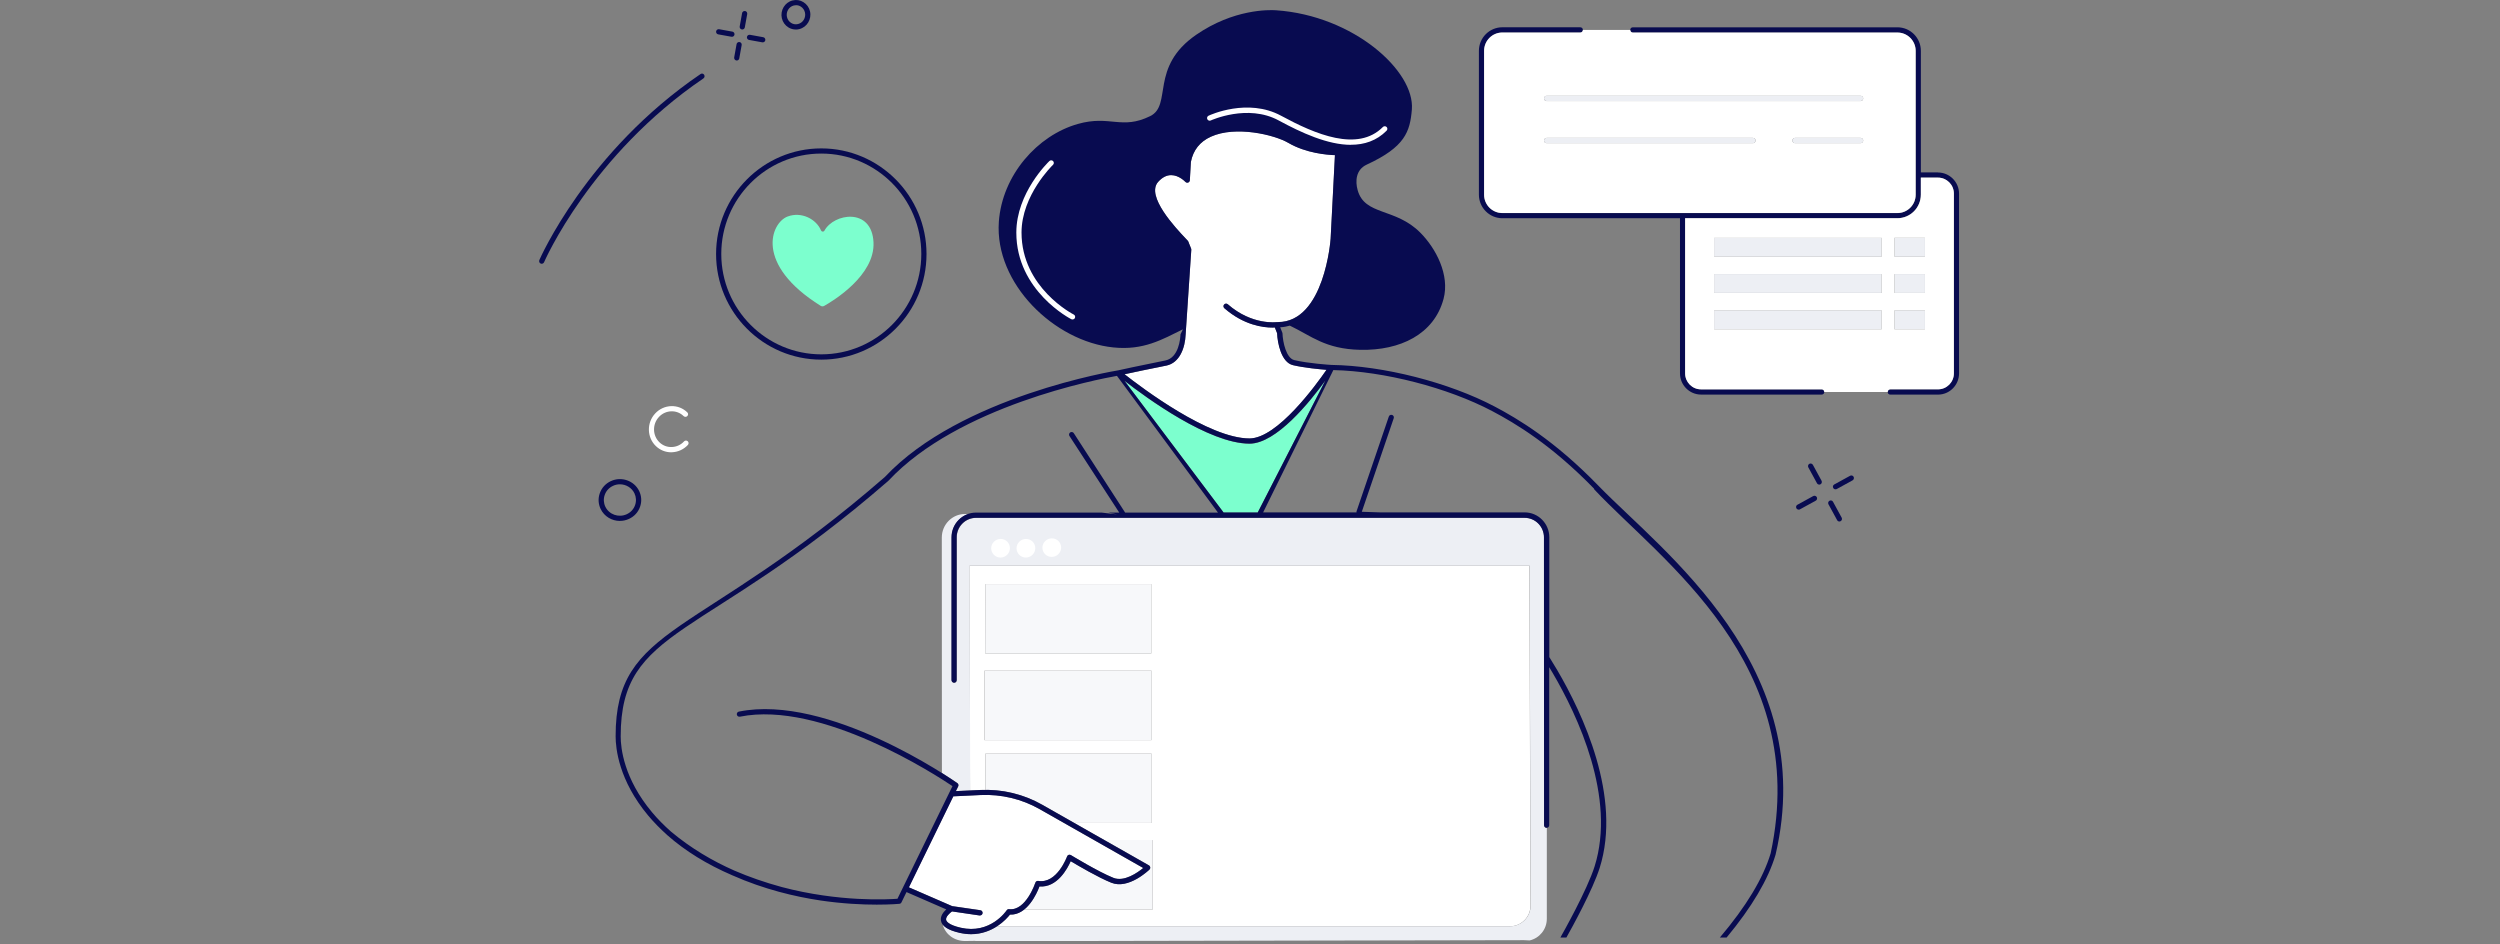
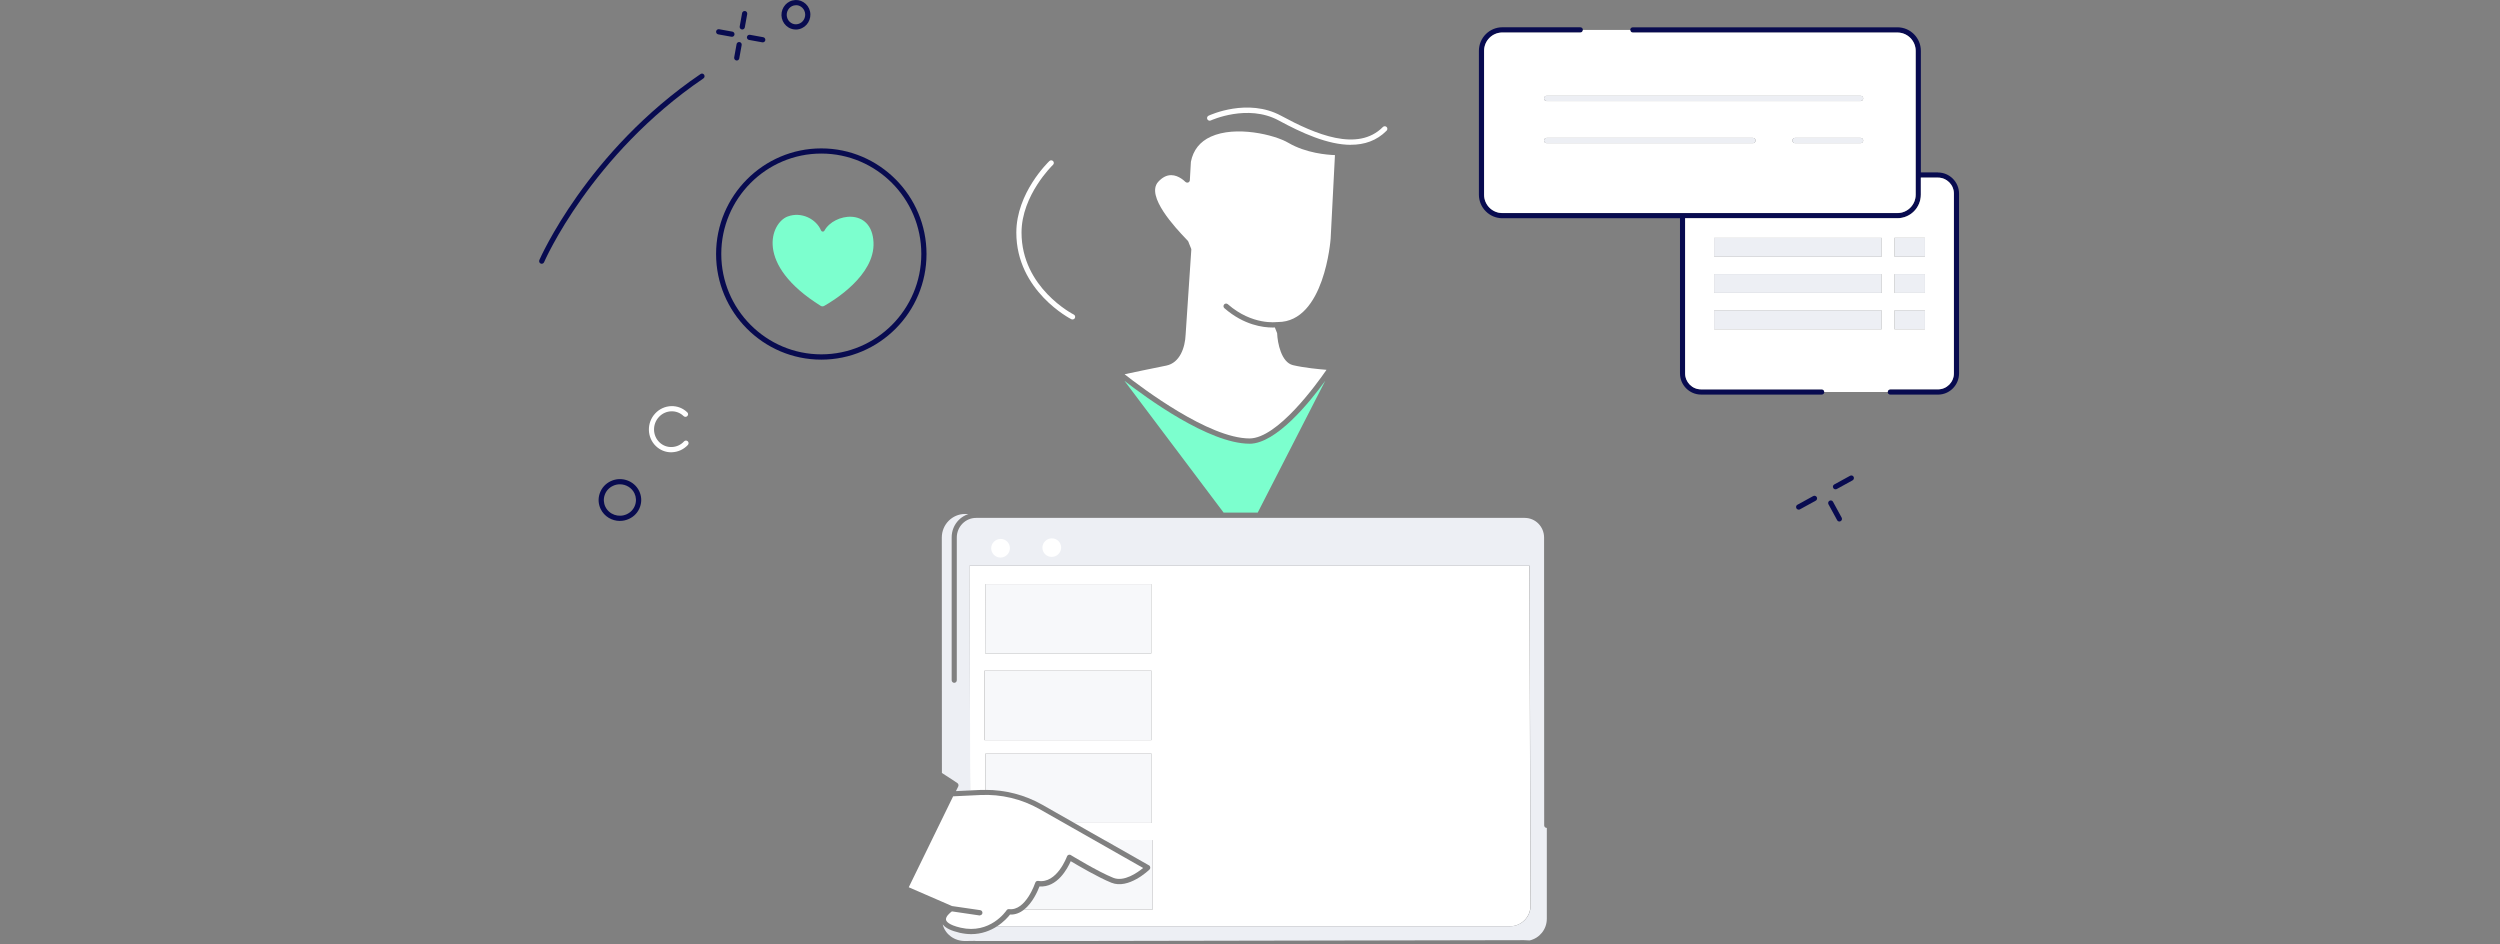
<svg xmlns="http://www.w3.org/2000/svg" width="728" height="275" viewBox="0 0 728 275" fill="none">
  <rect x="0" y="0" width="728" height="275" fill="#808080" stroke="none" />
  <g clip-path="url(#clip0_3603_405)">
    <path d="M290.305 269.74H439.652C442.98 269.74 445.68 267.039 445.67 263.712L445.361 164.731H282.284L282.484 230.173L285.463 230.034C285.961 230.004 286.449 230.034 286.957 230.034L286.987 219.423H335.302V239.649H312.823L321.601 244.631H335.67V264.857H298.246C297.091 265.774 295.716 266.392 294.121 266.322C293.593 267 292.298 268.484 290.315 269.76V269.74H290.305ZM286.987 170.072H335.262V190.298H286.908L286.987 170.072ZM335.302 215.527H286.678V195.3H335.302V215.527Z" fill="white" />
    <path d="M547.938 69.248H499.146V74.738H547.938V69.248Z" fill="#EDEFF4" />
    <path d="M547.938 79.81H499.146V85.3H547.938V79.81Z" fill="#EDEFF4" />
    <path d="M547.938 90.381H499.146V95.871H547.938V90.381Z" fill="#EDEFF4" />
    <path d="M560.543 69.248H551.675V74.738H560.543V69.248Z" fill="#EDEFF4" />
    <path d="M560.543 79.81H551.675V85.3H560.543V79.81Z" fill="#EDEFF4" />
    <path d="M560.543 90.381H551.675V95.871H560.543V90.381Z" fill="#EDEFF4" />
    <path d="M564.349 50.198H559.357V14.806C559.357 11.03 556.298 7.951 552.532 7.951H475.472C475.053 7.951 474.725 8.29 474.725 8.719C474.725 9.147 475.063 9.486 475.472 9.486H552.532C555.451 9.486 557.842 11.877 557.842 14.816V56.724C557.842 59.663 555.461 62.055 552.532 62.055H437.48C434.551 62.055 432.169 59.663 432.169 56.724V14.806C432.169 11.867 434.551 9.476 437.48 9.476H460.178C460.596 9.476 460.935 9.137 460.935 8.709C460.935 8.28 460.606 7.941 460.178 7.941H437.48C433.724 7.941 430.655 11.02 430.655 14.796V56.694C430.655 60.47 433.724 63.549 437.48 63.549H489.212V108.735C489.212 112.133 491.972 114.902 495.35 114.902H530.492C530.91 114.902 531.239 114.574 531.239 114.135C531.239 113.697 530.9 113.368 530.492 113.368H495.35C492.799 113.368 490.716 111.276 490.716 108.715V63.529H552.522C556.278 63.529 559.347 60.46 559.347 56.694V51.722H564.339C566.899 51.722 568.972 53.815 568.972 56.375V108.725C568.972 111.286 566.899 113.378 564.339 113.378H550.449C550.031 113.378 549.692 113.707 549.692 114.145C549.692 114.584 550.031 114.912 550.449 114.912H564.339C567.726 114.912 570.476 112.142 570.476 108.745V56.395C570.476 52.998 567.717 50.228 564.339 50.228H564.349V50.208V50.198Z" fill="#080B50" />
    <path d="M549.702 114.145C549.702 113.726 550.041 113.377 550.449 113.377H564.339C566.899 113.377 568.972 111.285 568.972 108.724V56.375C568.972 53.814 566.899 51.722 564.339 51.722H559.347V56.694C559.347 60.47 556.288 63.549 552.522 63.549H490.707V108.734C490.707 111.295 492.779 113.387 495.34 113.387H530.482C530.9 113.387 531.229 113.716 531.229 114.155H549.702V114.145ZM551.665 69.248H560.533V74.738H551.665V69.248ZM551.665 79.82H560.533V85.309H551.665V79.82ZM551.665 90.391H560.533V95.881H551.665V90.391ZM499.156 69.258H547.948V74.748H499.156V69.258ZM499.156 79.829H547.948V85.32H499.156V79.829ZM499.156 95.881V90.391H547.948V95.881H499.156Z" fill="white" />
    <path d="M460.178 9.465H437.48C434.551 9.465 432.169 11.857 432.169 14.796V56.703C432.169 59.643 434.551 62.034 437.48 62.034H552.532C555.451 62.034 557.842 59.643 557.842 56.703V14.806C557.842 11.867 555.461 9.475 552.532 9.475H475.472C475.053 9.475 474.725 9.136 474.725 8.708H460.935C460.935 9.126 460.606 9.475 460.178 9.475V9.465ZM510.475 41.688H450.373C449.955 41.688 449.616 41.349 449.616 40.921C449.616 40.492 449.955 40.154 450.373 40.154H510.475C510.893 40.154 511.232 40.492 511.232 40.921C511.232 41.349 510.893 41.688 510.475 41.688ZM541.811 41.688H522.69C522.272 41.688 521.933 41.349 521.933 40.921C521.933 40.492 522.262 40.154 522.69 40.154H541.811C542.229 40.154 542.568 40.492 542.568 40.921C542.568 41.349 542.229 41.688 541.811 41.688ZM541.811 27.898C542.229 27.898 542.568 28.237 542.568 28.665C542.568 29.094 542.229 29.433 541.811 29.433H450.373C449.955 29.433 449.616 29.094 449.616 28.665C449.616 28.237 449.955 27.898 450.373 27.898H541.811Z" fill="white" />
    <path d="M541.811 29.413H450.373C449.955 29.413 449.616 29.075 449.616 28.646C449.616 28.218 449.955 27.879 450.373 27.879H541.811C542.229 27.879 542.568 28.218 542.568 28.646C542.568 29.075 542.229 29.413 541.811 29.413Z" fill="#EDEFF4" />
    <path d="M541.811 41.689H522.69C522.272 41.689 521.933 41.35 521.933 40.922C521.933 40.493 522.262 40.154 522.69 40.154H541.811C542.229 40.154 542.568 40.493 542.568 40.922C542.568 41.35 542.229 41.689 541.811 41.689Z" fill="#EDEFF4" />
    <path d="M510.475 41.689H450.373C449.955 41.689 449.616 41.35 449.616 40.922C449.616 40.493 449.955 40.154 450.373 40.154H510.475C510.893 40.154 511.232 40.493 511.232 40.922C511.232 41.35 510.893 41.689 510.475 41.689Z" fill="#EDEFF4" />
    <path d="M239.161 104.729C222.263 104.729 208.523 90.929 208.523 73.971C208.523 57.013 222.273 43.213 239.161 43.213C256.05 43.213 269.8 57.013 269.8 73.971C269.8 90.929 256.05 104.729 239.161 104.729ZM239.161 44.717C223.1 44.717 210.037 57.84 210.037 73.951C210.037 90.062 223.1 103.185 239.161 103.185C255.223 103.185 268.285 90.062 268.285 73.951C268.285 57.84 255.223 44.717 239.161 44.717Z" fill="#080B50" />
    <path d="M239.012 89.076C239.301 89.255 239.679 89.265 239.988 89.086C242.619 87.611 254.834 80.218 254.366 70.553C253.868 60.33 242.818 62.114 240.088 67.145C239.978 67.345 239.779 67.454 239.56 67.434C239.341 67.434 239.151 67.285 239.072 67.086C237.736 63.857 233.412 61.516 229.347 63.05C224.505 64.874 219.572 76.96 239.012 89.076Z" fill="#7CFFCE" />
    <path d="M157.747 76.81C157.648 76.81 157.548 76.8 157.458 76.751C157.07 76.581 156.9 76.143 157.05 75.744C157.189 75.425 170.81 44.129 203.999 21.561C204.348 21.322 204.816 21.412 205.045 21.77C205.264 22.129 205.185 22.587 204.846 22.827C172.015 45.155 158.574 76.043 158.435 76.352C158.305 76.641 158.026 76.81 157.737 76.81H157.747Z" fill="#080B50" />
    <path d="M216.155 8.579H216.015C215.597 8.509 215.328 8.101 215.398 7.702L216.095 3.826C216.165 3.408 216.573 3.149 216.972 3.209C217.39 3.278 217.649 3.687 217.59 4.086L216.892 7.961C216.822 8.34 216.504 8.589 216.155 8.589V8.579Z" fill="#080B50" />
    <path d="M214.551 17.606H214.411C213.993 17.536 213.734 17.128 213.793 16.729L214.491 12.854C214.561 12.435 214.969 12.176 215.368 12.246C215.786 12.315 216.045 12.724 215.976 13.123L215.278 16.998C215.208 17.377 214.89 17.626 214.541 17.626V17.606H214.551Z" fill="#080B50" />
-     <path d="M213.136 10.701H212.996L209.14 10.004C208.722 9.934 208.463 9.525 208.533 9.127C208.602 8.708 209.011 8.439 209.409 8.509L213.265 9.207C213.684 9.276 213.943 9.685 213.883 10.083C213.813 10.462 213.505 10.711 213.146 10.711H213.136V10.701Z" fill="#080B50" />
+     <path d="M213.136 10.701H212.996L209.14 10.004C208.722 9.934 208.463 9.525 208.533 9.127C208.602 8.708 209.011 8.439 209.409 8.509L213.265 9.207C213.684 9.276 213.943 9.685 213.883 10.083C213.813 10.462 213.505 10.711 213.146 10.711V10.701Z" fill="#080B50" />
    <path d="M222.113 12.326H221.974L218.118 11.628C217.699 11.558 217.44 11.15 217.51 10.751C217.58 10.333 217.988 10.074 218.387 10.133L222.243 10.831C222.661 10.901 222.92 11.309 222.861 11.708C222.791 12.086 222.472 12.335 222.123 12.335H222.113V12.326Z" fill="#080B50" />
    <path d="M231.738 8.599C230.991 8.599 230.244 8.39 229.596 7.991C228.62 7.393 227.942 6.447 227.673 5.321C227.145 3.019 228.54 0.688 230.792 0.13C231.878 -0.149 233.004 0.03 233.95 0.618C234.927 1.216 235.604 2.162 235.873 3.288C236.401 5.59 235.006 7.911 232.755 8.479C232.416 8.559 232.077 8.609 231.738 8.609V8.599ZM231.808 1.515C231.589 1.515 231.38 1.545 231.17 1.594C229.706 1.953 228.819 3.478 229.168 4.962C229.337 5.69 229.765 6.297 230.393 6.686C230.991 7.065 231.718 7.174 232.396 6.995C233.86 6.636 234.747 5.112 234.399 3.627C234.229 2.9 233.801 2.292 233.173 1.903C232.755 1.634 232.286 1.515 231.808 1.515Z" fill="#080B50" />
    <path d="M534.507 142.492C534.238 142.492 533.979 142.352 533.84 142.103C533.63 141.745 533.77 141.266 534.129 141.077L538.742 138.546C539.101 138.337 539.559 138.476 539.768 138.835C539.967 139.194 539.838 139.672 539.479 139.871L534.866 142.402C534.756 142.462 534.627 142.482 534.507 142.482V142.492Z" fill="#080B50" />
    <path d="M523.776 148.4C523.507 148.4 523.248 148.26 523.109 148.011C522.909 147.653 523.039 147.174 523.398 146.985L528.011 144.454C528.37 144.255 528.838 144.385 529.047 144.763C529.246 145.122 529.117 145.6 528.758 145.789L524.145 148.32C524.035 148.37 523.906 148.42 523.786 148.42V148.4H523.776Z" fill="#080B50" />
-     <path d="M529.774 141.117C529.505 141.117 529.246 140.977 529.107 140.728L526.586 136.105C526.387 135.746 526.516 135.268 526.875 135.069C527.234 134.859 527.692 134.999 527.911 135.358L530.432 139.981C530.621 140.359 530.502 140.818 530.143 141.017C530.033 141.077 529.904 141.117 529.784 141.117H529.774Z" fill="#080B50" />
    <path d="M535.643 151.868C535.374 151.868 535.115 151.728 534.976 151.479L532.455 146.856C532.245 146.497 532.385 146.019 532.744 145.82C533.122 145.61 533.571 145.75 533.77 146.109L536.291 150.732C536.49 151.11 536.36 151.569 536.002 151.758C535.892 151.818 535.763 151.858 535.643 151.858V151.868Z" fill="#080B50" />
    <path d="M180.514 151.699C178.203 151.699 175.971 150.413 174.915 148.231C174.207 146.767 174.118 145.123 174.666 143.608C175.224 142.044 176.35 140.808 177.874 140.101C180.953 138.666 184.659 139.961 186.124 142.98C186.832 144.445 186.921 146.089 186.373 147.604C185.825 149.168 184.689 150.403 183.165 151.101C182.318 151.499 181.411 151.689 180.514 151.689V151.699ZM180.514 141.028C179.837 141.028 179.149 141.167 178.512 141.476C177.366 142.004 176.509 142.941 176.101 144.106C175.692 145.252 175.762 146.478 176.28 147.564C177.376 149.845 180.176 150.822 182.517 149.736C183.663 149.208 184.52 148.271 184.928 147.105C185.337 145.96 185.267 144.734 184.749 143.648C183.952 142.004 182.268 141.028 180.514 141.028Z" fill="#080B50" />
    <path d="M195.47 131.711C193.786 131.711 192.202 131.073 190.976 129.887C188.356 127.356 188.276 123.092 190.797 120.392C192.033 119.067 193.697 118.319 195.48 118.26C197.234 118.22 198.888 118.857 200.143 120.083C200.452 120.372 200.452 120.86 200.143 121.159C199.854 121.468 199.376 121.468 199.067 121.169C198.11 120.232 196.835 119.734 195.49 119.774C194.125 119.814 192.83 120.392 191.883 121.418C189.93 123.52 189.99 126.818 192.013 128.781C192.969 129.718 194.255 130.216 195.59 130.176C196.955 130.136 198.25 129.568 199.197 128.532C199.476 128.223 199.964 128.213 200.273 128.492C200.582 128.781 200.591 129.26 200.312 129.568C199.077 130.894 197.413 131.641 195.63 131.701H195.46L195.47 131.711Z" fill="white" />
    <path d="M286.908 190.298H335.262V170.071H286.987L286.908 190.298Z" fill="#F7F8FA" />
    <path d="M286.688 215.516H335.312V195.29H286.708V215.516H286.688Z" fill="#F7F8FA" />
    <path d="M335.67 244.61H321.601L334.584 251.994C334.793 252.103 334.933 252.322 334.963 252.561C334.993 252.801 334.903 253.04 334.744 253.199C334.495 253.438 328.626 259.048 323.654 257.055C319.868 255.541 313.919 252.043 311.797 250.778C310.841 252.96 307.851 258.51 302.7 258.131C302.172 259.506 300.697 262.894 298.226 264.857H335.65V244.63H335.67V244.61Z" fill="#F7F8FA" />
    <path d="M335.322 219.402H287.007L286.977 230.014C292.776 230.004 298.466 231.478 303.527 234.348L312.833 239.639H335.312V219.412L335.322 219.402Z" fill="#F7F8FA" />
    <path d="M345.176 52.967C345.176 52.967 343.342 51.004 341.051 51.004H341.021C339.696 51.004 338.43 51.672 337.264 52.957C333.548 57.062 342.376 66.428 345.285 69.477C345.524 69.726 345.734 69.955 345.903 70.135C345.973 70.214 346.033 70.304 346.072 70.413C346.072 70.413 346.322 71.161 346.85 72.376C346.889 72.486 346.919 72.596 346.909 72.715L345.255 97.405C345.106 101.261 343.542 105.675 339.626 106.462C334.385 107.509 329.782 108.495 327.48 108.983C332.552 112.969 351.991 127.645 363.848 127.675C371.968 127.675 383.317 111.982 386.286 107.688C384.144 107.519 379.84 107.12 376.512 106.333C373.114 105.526 372.018 99.896 371.899 97.027L371.241 95.363C371.032 95.363 370.793 95.373 370.514 95.373C367.853 95.373 362.214 94.705 356.534 89.733C356.226 89.454 356.186 88.986 356.465 88.657C356.744 88.338 357.212 88.308 357.541 88.587C364.655 94.815 371.789 93.778 371.869 93.778H372.118C385.698 93.778 387.462 69.776 387.482 69.527L388.737 45.165C386.535 45.096 380.308 44.607 375.167 41.588C371.131 39.217 359.822 36.507 352.599 39.795C349.41 41.24 347.457 43.711 346.79 47.118L346.481 52.479C346.471 52.788 346.262 53.047 345.983 53.146C345.694 53.246 345.385 53.146 345.176 52.937V52.967Z" fill="white" />
    <path d="M274.523 269.241C275.28 272.101 277.89 274.024 281.029 274.024L283.829 273.984C283.978 273.984 284.118 274.024 284.277 274.024H312.365L443.707 273.775H443.787C444.375 273.775 444.933 273.805 445.441 273.854C448.301 273.197 450.433 270.636 450.433 267.547V241.094C450.005 241.094 449.666 240.765 449.666 240.346L449.636 156.521C449.636 153.363 447.115 150.812 444.006 150.812H284.247C282.743 150.812 281.338 151.4 280.262 152.486C279.206 153.562 278.618 155.007 278.618 156.521V198.07C278.628 198.488 278.299 198.837 277.88 198.837C277.462 198.837 277.123 198.498 277.123 198.07V156.521C277.113 154.588 277.851 152.775 279.196 151.41C279.993 150.603 280.949 150.045 281.985 149.696L281.019 149.666C277.283 149.666 274.254 152.745 274.254 156.531L274.283 225.092C276.874 226.726 278.488 227.832 278.797 228.041C279.106 228.25 279.196 228.669 279.046 228.998L278.369 230.373L282.533 230.173L282.334 164.731H445.411L445.72 263.711C445.72 267.039 443.03 269.739 439.702 269.739H290.355C288.462 270.965 285.921 272.021 282.822 272.021C281.776 272.021 280.65 271.892 279.485 271.632C276.974 271.045 275.36 270.267 274.582 269.251H274.523V269.241Z" fill="#EDEFF4" />
    <path d="M285.343 266.58H285.234L277.193 265.395C276.535 265.873 275.33 266.939 275.479 267.836C275.549 268.254 276.107 269.301 279.744 270.147C288.283 272.11 292.916 265.365 293.115 265.076C293.264 264.837 293.543 264.717 293.842 264.737C298.705 265.325 301.445 257.115 301.475 257.035C301.584 256.676 301.953 256.467 302.312 256.517C307.772 257.424 310.681 249.453 310.711 249.383C310.781 249.174 310.96 248.994 311.169 248.925C311.379 248.855 311.618 248.865 311.807 248.994C311.887 249.034 319.728 253.837 324.192 255.62C327.321 256.876 331.236 254.106 332.88 252.751L302.75 235.633C297.509 232.654 291.551 231.229 285.533 231.508L277.552 231.887L264.629 258.37L277.223 263.84L285.443 265.036C285.861 265.086 286.14 265.484 286.081 265.903C286.021 266.282 285.702 266.541 285.333 266.541V266.57H285.343V266.58Z" fill="white" />
    <path d="M363.848 129.21C351.981 129.18 333.668 115.739 327.43 110.886L356.315 149.267H366.249L385.928 110.856C381.484 117.004 371.649 129.22 363.858 129.22L363.848 129.21Z" fill="#7CFFCE" />
    <path d="M303.547 159.47C303.547 160.954 304.733 162.17 306.247 162.17C307.762 162.17 308.987 160.954 309.007 159.47C309.007 157.975 307.822 156.77 306.307 156.77C304.793 156.77 303.567 157.985 303.547 159.47Z" fill="white" />
-     <path d="M296.014 159.64C296.014 161.124 297.2 162.36 298.715 162.36C300.229 162.36 301.445 161.144 301.475 159.64C301.485 158.145 300.289 156.939 298.774 156.939C297.26 156.939 296.044 158.155 296.014 159.64Z" fill="white" />
    <path d="M288.631 159.64C288.631 161.124 289.817 162.36 291.332 162.36C292.846 162.36 294.072 161.144 294.091 159.64C294.091 158.145 292.906 156.939 291.391 156.939C289.877 156.939 288.661 158.155 288.631 159.64Z" fill="white" />
-     <path d="M238.753 262.197C245.379 263.183 251.158 263.432 255.303 263.432C259.447 263.432 261.849 263.193 261.908 263.193C262.158 263.163 262.397 263.014 262.506 262.775L263.971 259.775L275.549 264.817C274.722 265.574 273.765 266.77 274.005 268.115C274.274 269.719 276.057 270.875 279.425 271.652C280.61 271.911 281.726 272.041 282.763 272.041C289.139 272.041 293.065 267.637 294.101 266.332C299.103 266.551 301.933 260.164 302.69 258.141C307.841 258.53 310.811 252.99 311.787 250.788C313.889 252.053 319.838 255.551 323.644 257.065C328.606 259.058 334.485 253.448 334.734 253.209C334.903 253.04 334.983 252.801 334.953 252.572C334.923 252.332 334.783 252.123 334.574 252.004L303.517 234.358C298.027 231.239 291.79 229.735 285.483 230.044L278.339 230.372L279.016 228.997C279.186 228.669 279.076 228.24 278.767 228.041C277.253 226.965 241.144 201.966 215.159 207.217C214.75 207.296 214.491 207.705 214.571 208.113C214.65 208.512 215.059 208.781 215.457 208.701C239.131 203.909 272.729 225.799 277.362 228.918L261.341 261.718C258.75 261.918 244.372 262.735 227.633 258.301C227.633 258.301 227.633 258.301 227.603 258.291C222.661 256.946 218.078 255.342 213.853 253.518C207.526 250.728 201.219 247.042 195.38 242.15C193.378 240.376 191.524 238.513 189.88 236.54C181.65 226.706 180.744 217.818 180.744 214.43C180.744 182.307 204.756 186.92 258.67 140.031C258.68 140.031 258.71 139.991 258.73 139.971C279.066 118.21 319.808 110.409 325.258 109.452L354.671 149.267H327.639L312.754 126.241C312.574 125.862 312.126 125.703 311.747 125.862C311.369 126.042 311.209 126.49 311.369 126.869L325.926 149.267H322.757L325.338 149.795L320.804 149.267H284.207C282.294 149.267 280.501 150.025 279.156 151.38C277.801 152.745 277.063 154.568 277.063 156.491V198.04C277.063 198.458 277.412 198.807 277.831 198.807C278.249 198.807 278.578 198.478 278.578 198.04V156.491C278.568 154.957 279.146 153.522 280.212 152.456C281.268 151.38 282.693 150.782 284.197 150.782H443.966C447.075 150.782 449.596 153.342 449.596 156.491L449.626 240.316C449.626 240.735 449.965 241.063 450.383 241.063C450.802 241.063 451.13 240.725 451.13 240.316V194.284L452.137 195.967C459.41 208.372 470.659 232.186 464.352 252.283C462.19 259.178 454.996 271.921 454.379 273.017H456.132C457.826 269.998 463.824 259.098 465.837 252.701C472.323 232.046 460.875 207.784 453.482 195.16L451.16 191.344V156.451C451.16 152.466 447.942 149.207 444.006 149.207H401.84L396.559 149.028L405.875 121.727C405.975 121.329 405.735 120.91 405.317 120.811C404.918 120.711 404.5 120.96 404.4 121.369L395.014 148.928C394.995 149.018 394.995 149.118 395.014 149.217H367.823L388.269 107.768C403.035 108.097 421.538 112.87 434.521 119.705C441.276 123.272 451.708 129.479 464.143 142.253L464.263 142.532C483.453 163.037 527.453 193.108 515.626 248.447C513.464 255.72 508.492 263.96 500.82 273.017H502.783C510.116 264.179 514.899 256.109 517.041 248.895C529.874 194.094 484.081 160.576 465.687 141.675L465.239 141.217C452.645 128.284 442.093 121.996 435.238 118.38C421.897 111.345 402.786 106.473 387.701 106.264C387.253 106.234 381.155 105.865 376.89 104.859C374.579 104.311 373.553 99.737 373.453 96.977L372.795 95.303C373.782 95.264 374.718 95.084 375.595 94.825C381.803 97.764 385.848 101.66 396.14 101.87C407.718 102.109 417.602 97.356 420.362 87.034C422.226 80.059 418.13 72.307 413.597 67.754C406.303 60.41 397.416 62.852 395.343 55.349C394.636 52.798 394.775 49.42 398.014 47.926C409.123 42.804 410.608 38.361 411.136 31.864C412.023 20.655 394.128 4.544 371.58 2.989C369.487 2.85 359.215 2.63 348.324 10.133C334.674 19.549 341.449 30.629 334.923 33.817C326.623 37.902 323.255 33.438 313.889 36.089C302.092 39.417 291.83 51.005 290.863 64.585C289.598 82.57 306.995 99.399 324.192 101.172C332.98 102.089 338.44 98.851 344.468 95.891L343.761 97.346C343.721 98.492 343.293 104.181 339.347 104.968C332.004 106.433 325.946 107.768 325.647 107.838C324.78 107.977 279.674 115.4 257.684 138.885C203.431 186.083 179.239 181.819 179.269 214.41C179.269 217.948 180.206 227.284 188.755 237.496C190.409 239.469 192.252 241.342 194.245 243.126C194.245 243.126 194.245 243.136 194.255 243.156C194.294 243.196 194.354 243.226 194.394 243.265C199.575 247.829 205.882 251.725 213.295 254.913C222.542 259.008 231.609 261.121 238.783 262.197H238.753ZM277.611 231.917H277.601V231.897L285.572 231.518C291.591 231.239 297.549 232.664 302.79 235.643L332.92 252.761C331.276 254.116 327.36 256.886 324.232 255.63C319.778 253.847 311.937 249.044 311.847 249.005C311.648 248.895 311.418 248.865 311.209 248.935C311 249.005 310.821 249.184 310.751 249.393C310.721 249.473 307.802 257.434 302.351 256.527C301.993 256.467 301.624 256.677 301.514 257.045C301.485 257.125 298.745 265.335 293.882 264.747C293.593 264.707 293.314 264.847 293.155 265.086C292.956 265.375 288.322 272.121 279.783 270.158C276.147 269.321 275.589 268.265 275.519 267.846C275.37 266.959 276.575 265.883 277.233 265.405L285.274 266.591H285.383C285.762 266.591 286.081 266.312 286.14 265.933C286.2 265.515 285.921 265.126 285.503 265.066L277.283 263.871L264.688 258.4L277.611 231.917ZM339.606 106.463H339.626C343.522 105.676 345.096 101.272 345.255 97.396L346.909 72.706C346.909 72.596 346.899 72.487 346.85 72.367C346.331 71.151 346.072 70.414 346.072 70.404C346.033 70.304 345.973 70.205 345.903 70.125C345.734 69.946 345.524 69.716 345.285 69.467C342.376 66.389 333.548 57.043 337.264 52.947C338.43 51.652 339.706 50.995 341.021 50.995H341.051C343.352 50.995 345.156 52.928 345.176 52.958C345.385 53.177 345.704 53.266 345.983 53.167C346.262 53.057 346.471 52.788 346.481 52.499L346.79 47.139C347.457 43.731 349.41 41.26 352.599 39.815C359.812 36.527 371.121 39.247 375.157 41.609C380.298 44.628 386.525 45.116 388.727 45.186L387.472 69.547C387.462 69.786 385.688 93.799 372.108 93.799H371.859C371.789 93.799 364.655 94.825 357.531 88.608C357.212 88.329 356.734 88.369 356.455 88.678C356.176 88.996 356.216 89.475 356.524 89.754C362.204 94.716 367.833 95.393 370.504 95.393C370.783 95.393 371.022 95.393 371.231 95.363L371.889 97.027C371.998 99.897 373.104 105.526 376.502 106.333C379.83 107.111 384.134 107.519 386.276 107.688C383.307 111.993 371.958 127.676 363.838 127.676C351.981 127.646 332.542 112.969 327.47 108.984H327.46C329.762 108.486 334.365 107.489 339.606 106.463ZM363.858 129.18C371.659 129.18 381.494 116.955 385.928 110.817L366.249 149.227H356.315V149.247L327.44 110.867C333.668 115.729 351.981 129.17 363.858 129.18Z" fill="#080B50" />
    <path d="M312.325 93.041C312.216 93.041 312.106 93.011 311.986 92.962C311.817 92.882 295.955 84.761 295.955 67.733C295.955 56.175 305.201 47.268 305.59 46.889C305.899 46.6 306.367 46.61 306.666 46.919C306.955 47.228 306.945 47.696 306.636 47.995C306.536 48.075 297.469 56.843 297.469 67.723C297.469 83.815 312.514 91.517 312.664 91.587C313.043 91.766 313.192 92.224 313.013 92.603C312.883 92.872 312.604 93.021 312.325 93.021V93.051V93.041Z" fill="white" />
    <path d="M393.4 42.177C386.635 42.177 378.973 38.67 372.347 35.073C363.31 30.171 352.668 35.043 352.569 35.083C352.19 35.262 351.752 35.083 351.562 34.704C351.383 34.325 351.562 33.867 351.921 33.698C352.38 33.478 363.36 28.447 373.064 33.708C383.018 39.108 395.393 44.359 402.707 36.976C402.995 36.687 403.474 36.687 403.783 36.976C404.072 37.265 404.072 37.753 403.783 38.052C400.863 41.001 397.276 42.157 393.39 42.157H393.4V42.177Z" fill="white" />
  </g>
  <defs>
    <clipPath id="clip0_3603_405">
      <rect width="413.476" height="274.024" fill="white" transform="translate(157)" />
    </clipPath>
  </defs>
</svg>